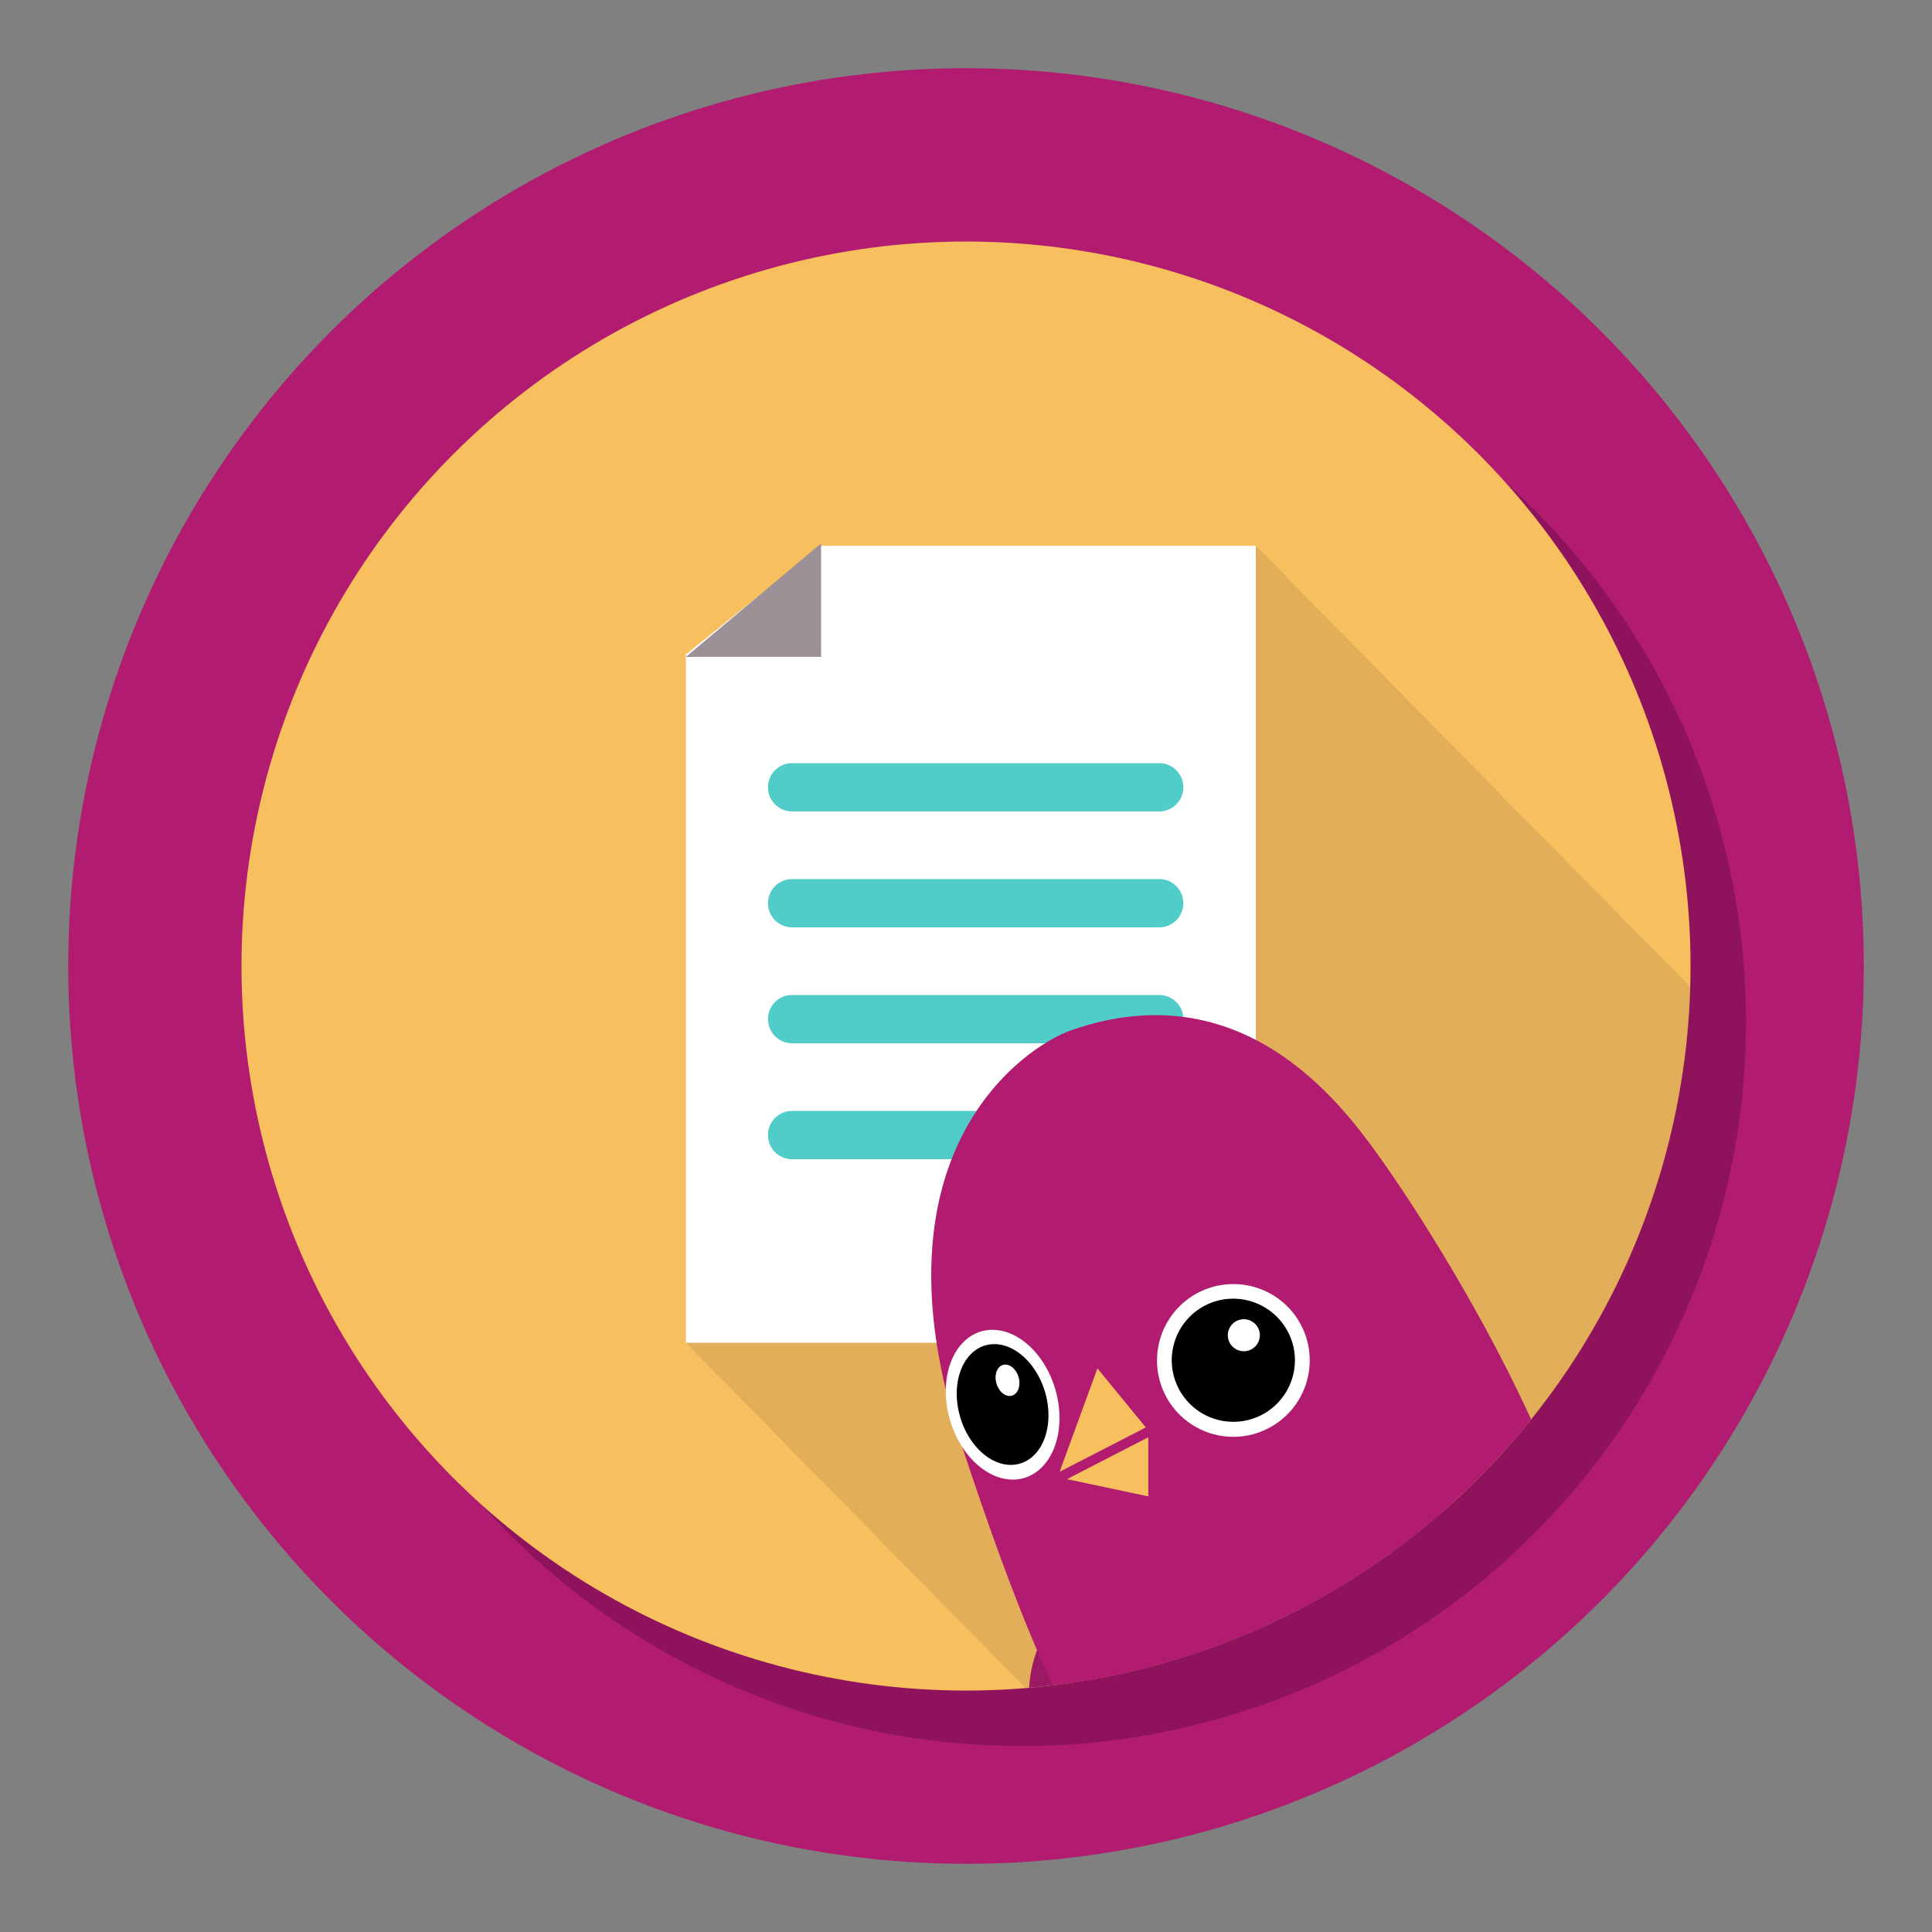
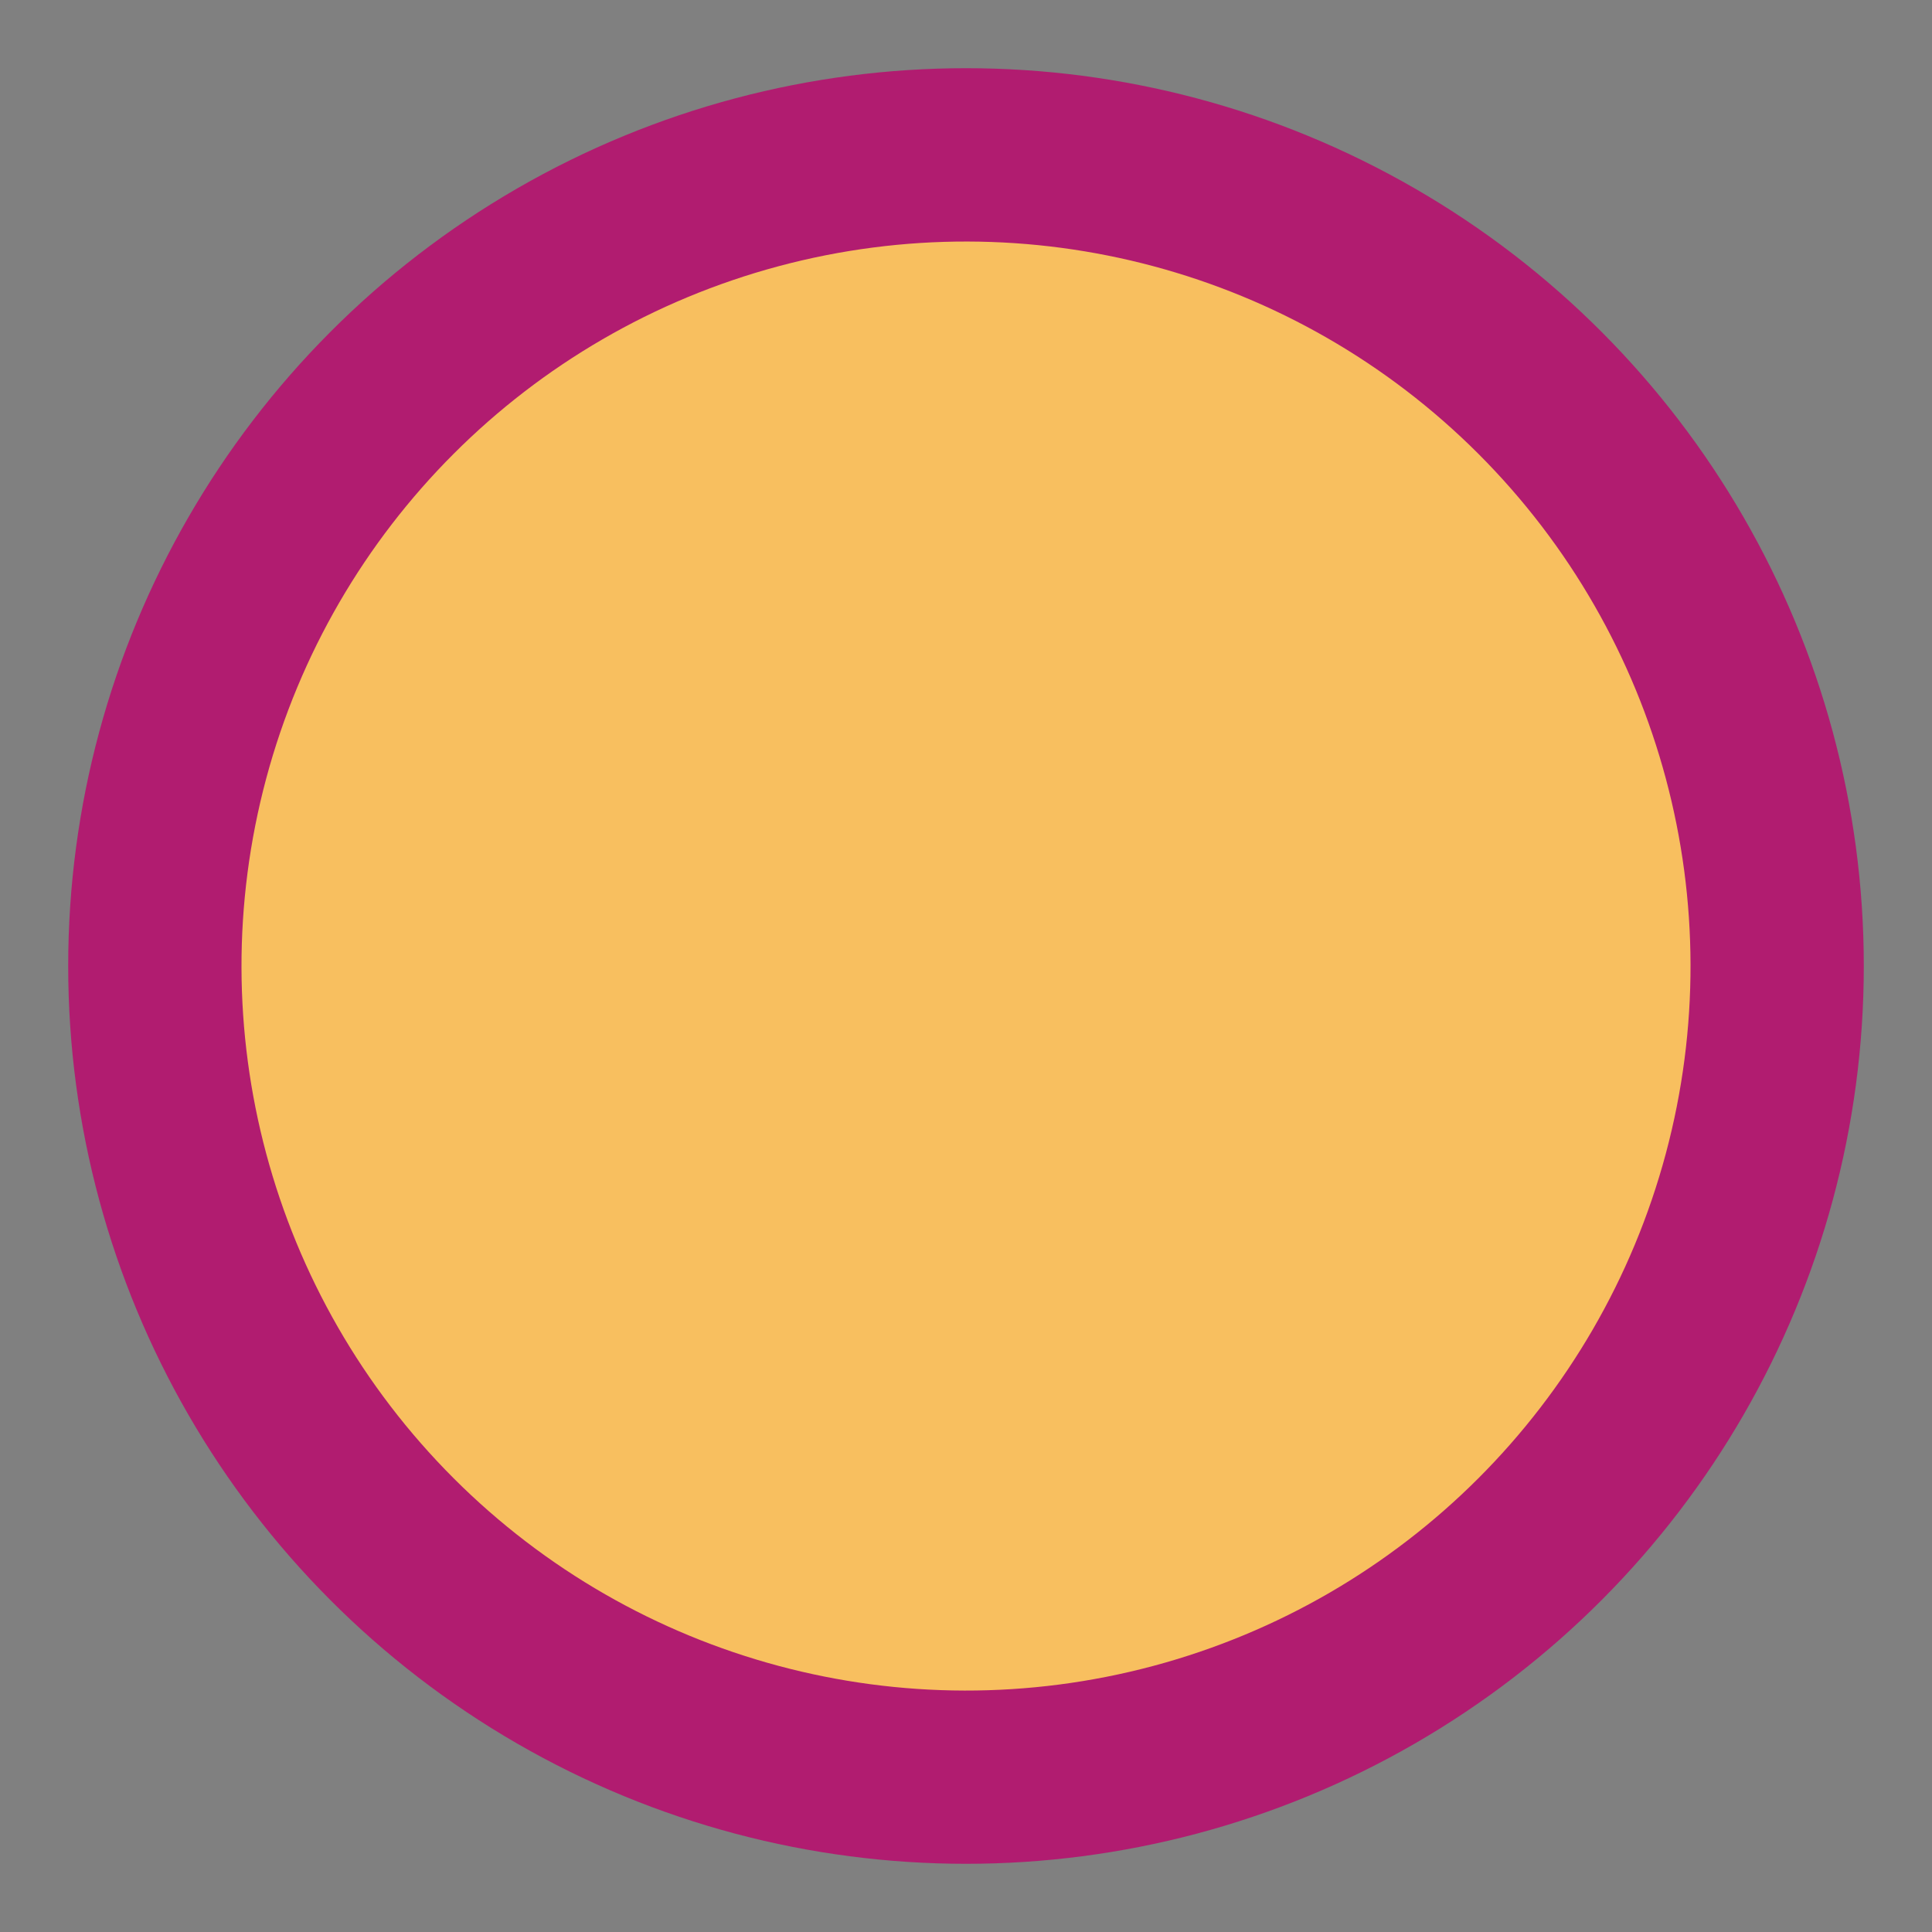
<svg xmlns="http://www.w3.org/2000/svg" xmlns:xlink="http://www.w3.org/1999/xlink" viewBox="0 0 400 400">
  <rect x="0" y="0" width="400" height="400" fill="#808080" stroke="none" />
  <defs>
    <style>.cls-1,.cls-2{fill:none;}.cls-2{stroke:#231f20;stroke-linecap:round;stroke-linejoin:round;stroke-width:12px;}.cls-3{fill:#9c1963;}.cls-4{fill:#b11c70;}.cls-5{fill:#f8bf5f;}.cls-6{fill:#fff;}.cls-7{fill:#8e135c;}.cls-8{fill:#9d9198;}.cls-9{fill:#52ccc9;}.cls-10{clip-path:url(#clip-path);}.cls-11{fill:#251c22;opacity:0.1;}.cls-12{opacity:0.6;}</style>
    <clipPath id="clip-path">
-       <circle class="cls-1" cx="200" cy="200" r="150" />
-     </clipPath>
+       </clipPath>
    <symbol id="frame-round-active" data-name="frame-round-active" viewBox="0 0 400 400">
-       <circle class="cls-7" cx="211.5" cy="211.5" r="150" transform="translate(-87.61 211.5) rotate(-45)" />
      <circle class="cls-5" cx="200" cy="200" r="150" transform="translate(-82.84 200) rotate(-45)" />
    </symbol>
    <symbol id="icon_document" data-name="icon document" viewBox="0 0 118 165.5">
      <polygon class="cls-6" points="118 165.5 0 165.5 0 23 27.94 0.5 118 0.5 118 165.5" />
      <polygon class="cls-8" points="28 0 28 23.5 0 23.5 28 0" />
      <path class="cls-9" d="M98,55.5H22a5,5,0,0,1,0-10H98a5,5,0,0,1,0,10Z" />
      <path class="cls-9" d="M98,79.5H22a5,5,0,0,1,0-10H98a5,5,0,0,1,0,10Z" />
      <path class="cls-9" d="M98,103.5H22a5,5,0,0,1,0-10H98a5,5,0,0,1,0,10Z" />
-       <path class="cls-9" d="M98,127.5H22a5,5,0,0,1,0-10H98a5,5,0,0,1,0,10Z" />
+       <path class="cls-9" d="M98,127.5H22a5,5,0,0,1,0-10a5,5,0,0,1,0,10Z" />
    </symbol>
    <symbol id="eye_4" data-name="eye 4" viewBox="0 0 62.09 62.09">
-       <circle cx="31.05" cy="31.05" r="28.05" />
      <path class="cls-6" d="M31.05,62.09a31,31,0,1,1,31-31A31.08,31.08,0,0,1,31.05,62.09ZM31.05,6a25,25,0,1,0,25,25.05A25.08,25.08,0,0,0,31.05,6Z" />
      <circle class="cls-6" cx="37.54" cy="22.11" r="6.5" />
    </symbol>
    <symbol id="bird-3-4-default_5" data-name="bird-3-4-default 5" viewBox="0 0 326.35 433.09">
-       <polyline class="cls-2" points="145.18 326.09 162.18 354.59 149.18 420.59" />
      <path class="cls-3" d="M121.52,212.76c40.48-16,68.83-33.22,86-9.33,15.33,21.33,5.33,48-34.67,99.33-31.43,40.33-48,67.33-92.67,40.67-46.84-28-48-80-29.33-98C61.5,235.16,81.94,228.36,121.52,212.76Z" />
-       <path class="cls-4" d="M56.91,6.11c-18.68,6.5-83.66,49.55-44.67,168.15C57,310.27,80.47,332.65,120.27,344s103.16,18.68,142.15-45.49c36.22-59.6-52-201.44-81.23-242.06C165.7,35,125.84-17.86,56.91,6.11Z" />
      <use id="eye_4-3" data-name="eye 4" width="62.09" height="62.09" transform="translate(85.27 117.12) rotate(-13.37)" xlink:href="#eye_4" />
      <use width="62.09" height="62.09" transform="matrix(0.69, -0.2, 0.28, 0.96, -1.13, 134.52)" xlink:href="#eye_4" />
      <polyline class="cls-2" points="185.85 319.09 207.85 361.09 194.85 427.09" />
      <path class="cls-3" d="M233.52,209.43c40.48-16,68.83-33.22,86-9.34,15.33,21.34,5.33,48-34.67,99.34-31.43,40.33-48,67.33-92.67,40.66-46.84-28-48-80-29.33-98C173.5,231.82,193.94,225,233.52,209.43Z" />
      <polygon class="cls-5" points="67.47 143.41 52.12 185.38 87.12 167.38 67.47 143.41" />
      <path class="cls-5" d="M88.12,171.38c-3.35,1.68-33,17-33,17l33,7Z" />
    </symbol>
  </defs>
  <title>09-active</title>
  <g id="Active_2" data-name="Active 2">
    <circle class="cls-4" cx="200" cy="200" r="185.88" />
  </g>
  <g id="Rounds">
    <use id="frame-round-active-3" data-name="frame-round-active" width="400" height="400" transform="translate(0 0.01)" xlink:href="#frame-round-active" />
  </g>
  <g id="Graphics">
    <g class="cls-10">
      <polygon class="cls-11" points="389 244 261 399 142 278 260 113 389 244" />
      <use id="icon_document-3" data-name="icon document" width="118" height="165.5" transform="translate(142 112.5)" xlink:href="#icon_document" />
      <use id="bird-3-4-default_5-3" data-name="bird-3-4-default 5" width="326.35" height="433.09" transform="translate(192.8 210.17) scale(0.51)" xlink:href="#bird-3-4-default_5" />
    </g>
  </g>
</svg>